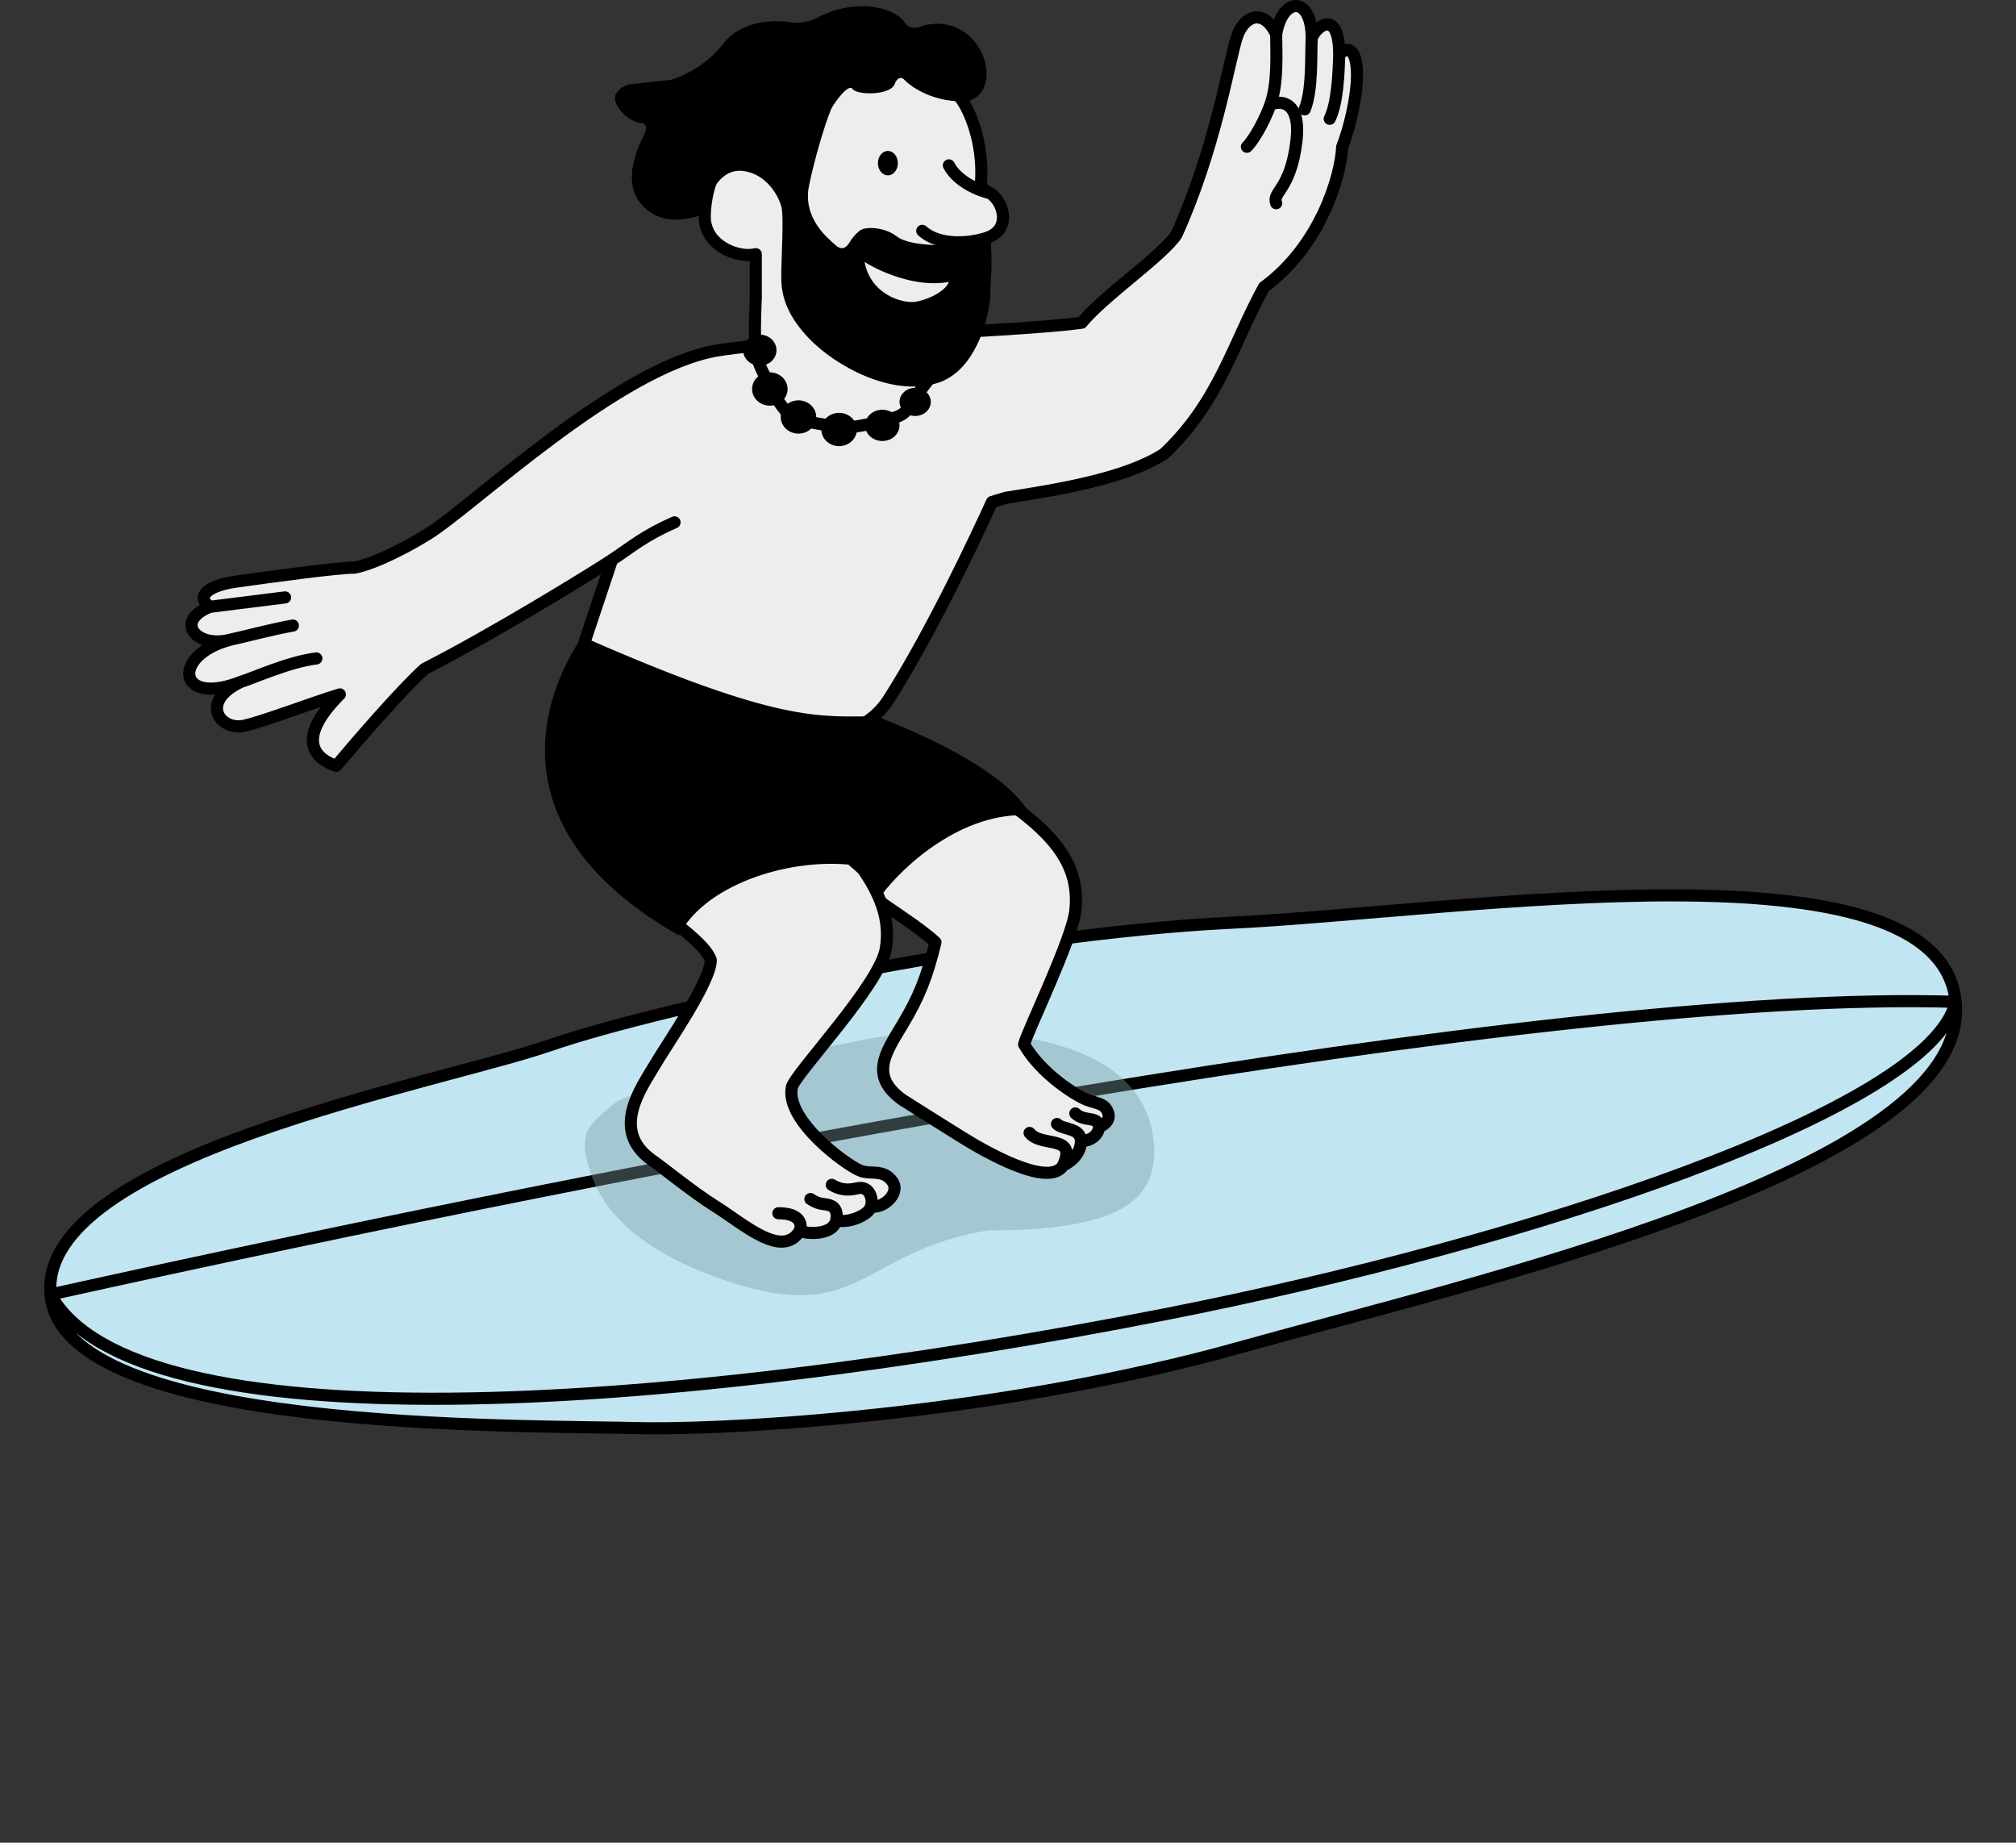
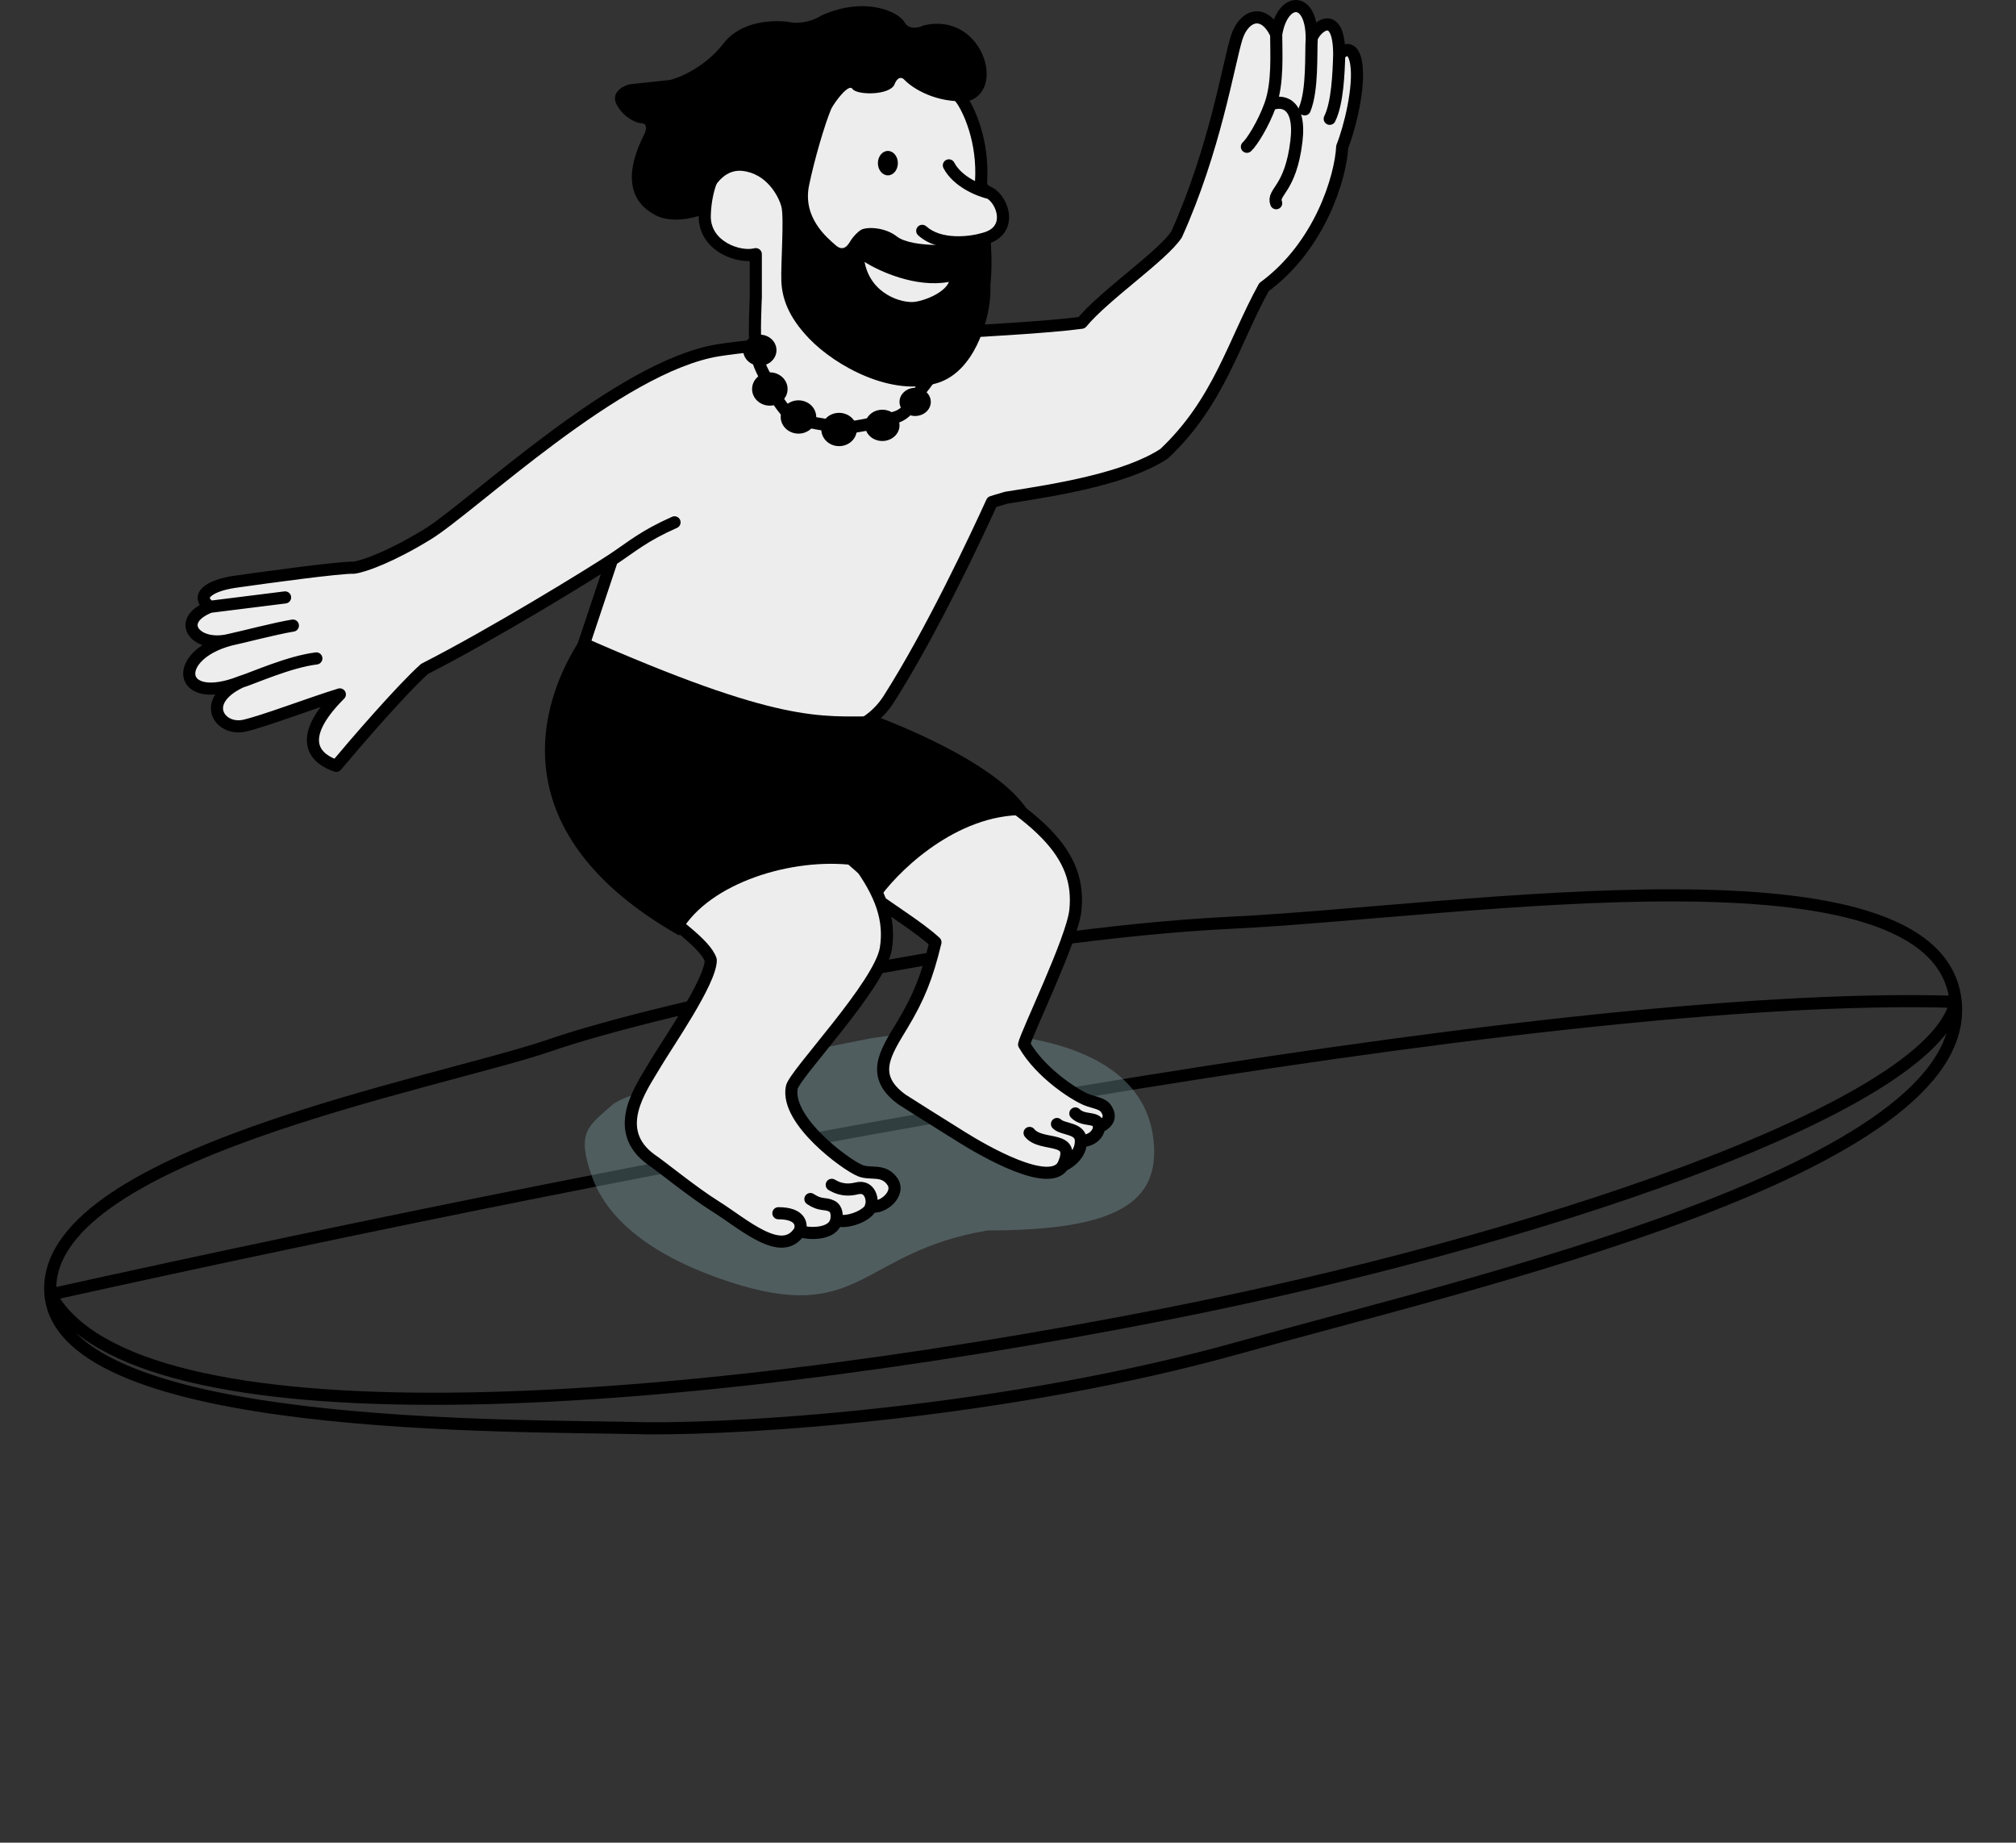
<svg xmlns="http://www.w3.org/2000/svg" width="499" height="456" viewBox="0 0 499 456" fill="none">
  <rect x="0" y="0" width="499" height="456" fill="#333333" stroke="none" />
-   <path d="M307.024 333.422C363.884 317.462 488.207 289.36 484.073 247.924C479.938 206.488 361.506 225.619 304.786 228.344C248.065 231.07 163.683 249.14 136.155 258.661C108.628 268.183 9.508 286.063 12.498 320.348C15.488 354.633 128.266 352.623 160.057 353.458C185.913 353.692 250.165 349.381 307.024 333.422Z" fill="#C2E5F2" />
  <path d="M484.073 247.924C488.207 289.36 363.884 317.462 307.024 333.422C250.165 349.381 185.913 353.692 160.057 353.458C128.266 352.623 15.488 354.633 12.498 320.348M484.073 247.924C479.938 206.488 361.506 225.619 304.786 228.344C248.065 231.07 163.683 249.14 136.155 258.661C108.628 268.183 9.508 286.063 12.498 320.348M484.073 247.924C477.978 274.56 377.394 307.749 288.507 325.216C163.643 349.752 33.31 358.091 12.498 320.348M484.073 247.924C381.867 244.744 162.778 287.087 12.498 320.348" stroke="black" stroke-width="3" />
  <g style="mix-blend-mode:darken">
    <path d="M146.582 291.309C142.571 280.135 145.509 278.774 151.596 273.402C157.683 268.03 215.703 256.927 215.703 256.927C237.789 253.465 282.676 253.704 285.541 282.355C287.051 297.453 276.679 304.496 244.446 304.496C212.572 309.869 213.288 328.134 179.981 317.031C162.432 311.182 150.593 302.483 146.582 291.309Z" fill="#7C9BA0" fill-opacity="0.4" />
  </g>
  <path d="M223.312 272.128C215.157 266.245 219.198 260.511 223.312 253.678C227.427 246.845 229.484 241.72 231.541 233.179C222.627 224.979 202.162 216.068 201.368 203.113C209.315 200.934 218.45 184.596 228.488 186.165C257.906 201.648 267.636 211.376 266.172 225.321C265.426 232.43 253.988 255.847 253.486 258.461C257.6 265.636 266.157 271.024 268.916 272.128C270.755 272.864 272.808 273.017 273.716 274.289C274.624 275.56 275.199 277.488 272.001 278.961C272.001 280.363 270.487 282.378 267.544 282.378C267.544 283.114 267.513 286.255 263.098 288.464C259.596 294.071 243.638 284.889 238.035 281.385C233.553 278.582 225.135 273.325 223.312 272.128Z" fill="#EDEDED" />
  <path d="M263.098 288.464C259.596 294.071 243.638 284.889 238.035 281.385C233.553 278.582 225.135 273.325 223.312 272.128C215.157 266.245 219.198 260.511 223.312 253.678C227.427 246.845 229.484 241.72 231.541 233.179C222.627 224.979 202.162 216.068 201.368 203.113C209.315 200.934 218.45 184.596 228.488 186.165C257.906 201.648 267.636 211.376 266.172 225.321C265.426 232.43 253.988 255.847 253.486 258.461C257.6 265.636 266.157 271.024 268.916 272.128C270.755 272.864 272.808 273.017 273.716 274.289C274.624 275.56 275.199 277.488 272.001 278.961M263.098 288.464C267.513 286.255 267.544 283.114 267.544 282.378M263.098 288.464C266.777 280.684 257.788 284.046 254.844 280.365M267.544 282.378C270.487 282.378 272.001 280.363 272.001 278.961M267.544 282.378C267.544 279.039 263.098 279.628 261.627 278.156M272.001 278.961C272.001 276.022 268.38 277.753 266.172 275.544" stroke="black" stroke-width="3" stroke-linecap="round" stroke-linejoin="round" />
  <path d="M161.246 287.013C150.991 279.64 158.82 269.106 161.962 263.734C165.104 258.362 175.929 242.961 175.929 237.589C173.422 229.71 144.05 216.311 142.98 198.91C152.972 196.179 170.471 180.469 183.092 182.435C210.311 208.938 221.511 220.583 219.264 234.724C217.832 243.742 196.616 265.829 195.985 269.106C194.399 277.343 209.45 288.316 212.919 289.7C215.561 290.754 218.614 289.22 220.845 292.334C223.075 295.449 218.203 299.361 215.561 298.483C215.561 300.239 210.498 302.874 206.976 301.996C206.271 305.509 200.371 305.509 197.949 304.631C193.546 311.657 184.049 302.874 177.004 298.483C171.368 294.969 163.537 288.513 161.246 287.013Z" fill="#EDEDED" />
  <path d="M197.949 304.631C193.546 311.657 184.049 302.874 177.004 298.483C171.368 294.969 163.537 288.513 161.246 287.013C150.991 279.64 158.82 269.106 161.962 263.734C165.104 258.362 175.929 242.961 175.929 237.589C173.422 229.71 144.05 216.311 142.98 198.91C152.972 196.179 170.471 180.469 183.092 182.435C210.311 208.938 221.511 220.583 219.264 234.724C217.832 243.742 196.616 265.829 195.985 269.106C194.399 277.343 209.45 288.316 212.919 289.7C215.561 290.754 218.614 289.22 220.845 292.334C223.075 295.449 218.203 299.361 215.561 298.483M197.949 304.631C200.371 305.509 206.271 305.509 206.976 301.996M197.949 304.631C198.536 303.167 198.301 300.239 192.665 300.239M206.976 301.996C210.498 302.874 215.561 300.239 215.561 298.483M206.976 301.996C207.196 301.118 207.283 299.185 205.874 298.483C204.113 297.604 203.233 298.483 200.591 296.726M215.561 298.483C216.148 297.312 215.561 293.213 212.039 294.091C208.516 294.969 206.461 293.506 205.874 293.213" stroke="black" stroke-width="3" stroke-linecap="round" stroke-linejoin="round" />
  <path d="M291.213 58.04C287.611 63.435 273.338 73.062 267.734 79.866C251.379 82.134 197.567 83.533 177.797 86.684C153.086 90.624 116.917 125.418 105.814 132.222C96.932 137.666 90.22 140.131 87.593 140.489C84.251 140.37 66.197 142.827 58.175 143.973C51.982 144.857 48.111 147.456 51.982 150.166C43.079 153.65 48.498 160.537 57.018 158.295C42.307 162.166 43.853 174.939 59.604 168.746C49.289 173.617 54.42 180.954 60.506 179.584C65.281 178.51 76.668 174.135 84.118 171.843C72.657 183.303 78.466 187.973 83.242 189.525C88.136 183.675 99.358 170.687 105.088 165.53C121.993 156.934 146.34 141.947 151.476 138.553L144.504 159.456L164.132 174.198C180.606 181.122 209.388 189.622 219.989 173.004C230.59 156.386 241.623 132.794 245.532 124.231C245.89 124.112 247.108 123.73 249.113 123.157C262.176 121.135 278.909 118.353 288.145 112.284C301.752 99.477 305.32 84.701 312.857 71.061C326.897 60.747 331.867 43.604 332.225 36.322C334.135 31.546 336.567 21.578 335.708 15.848C335.22 12.594 333.774 11.203 331.481 13.525C331.481 1.913 325.647 6.558 324.677 9.461C324.677 -1.184 317.392 -0.797 315.881 8.493C312.857 1.913 307.792 3.731 306.053 9.461C304.023 16.146 300.668 37.125 291.213 58.04Z" fill="#EDEDED" />
  <path d="M315.881 8.493C312.857 1.913 307.792 3.731 306.053 9.461C304.023 16.146 300.668 37.125 291.213 58.04C287.611 63.435 273.338 73.062 267.734 79.866C251.379 82.134 197.567 83.533 177.797 86.684C153.086 90.624 116.917 125.418 105.814 132.222C96.932 137.666 90.22 140.131 87.593 140.489C84.251 140.37 66.197 142.827 58.175 143.973C51.982 144.857 48.111 147.456 51.982 150.166M315.881 8.493C317.392 -0.797 324.677 -1.184 324.677 9.461M315.881 8.493C315.881 13.138 316.382 20.483 314.438 25.912M324.677 9.461C324.439 13.281 324.945 22.203 322.939 27.073M324.677 9.461C325.647 6.558 331.481 1.913 331.481 13.525M151.476 138.553L144.504 159.456L164.132 174.198C180.606 181.122 209.388 189.622 219.989 173.004C230.59 156.386 241.623 132.794 245.532 124.231C245.89 124.112 247.108 123.73 249.113 123.157C262.176 121.135 278.909 118.353 288.145 112.284C301.752 99.477 305.32 84.701 312.857 71.061C326.897 60.747 331.867 43.604 332.225 36.322C334.136 31.546 336.567 21.578 335.708 15.848C335.22 12.594 333.774 11.203 331.481 13.525M151.476 138.553C146.34 141.947 121.993 156.934 105.088 165.53C99.358 170.687 88.136 183.675 83.242 189.525C78.466 187.973 72.657 183.303 84.118 171.843C76.668 174.135 65.281 178.51 60.506 179.584C54.42 180.954 49.289 173.617 59.604 168.746M151.476 138.553C156.611 135.16 159.224 132.702 166.959 129.263M59.604 168.746C43.853 174.939 42.307 162.166 57.018 158.295M59.604 168.746C62.707 167.791 71.427 163.799 78.303 162.94M57.018 158.295C59.883 157.698 67.852 155.585 72.497 154.811M57.018 158.295C48.498 160.537 43.079 153.65 51.982 150.166M308.632 36.322C309.841 35.247 312.721 30.706 314.438 25.912M314.438 25.912C317.065 24.684 322.042 25.148 320.895 34.889C319.461 47.066 314.807 47.424 315.881 50.289M51.982 150.166L70.562 147.844M331.481 13.525C331.352 18.041 331.067 25.525 329.132 29.396" stroke="black" stroke-width="3" stroke-linecap="round" stroke-linejoin="round" />
  <path d="M168.073 231.502C123.664 206.288 132.995 173.996 144.097 157.522C193.257 179.198 202.934 177.263 216.887 177.263C231.984 183.069 249.944 192.034 255.102 201.776C238.197 200.63 223.466 214.43 218.213 221.474C217.139 220.399 213.987 217.391 209.976 213.953C194.218 212.52 174.162 219.325 168.073 231.502Z" fill="black" />
  <path d="M242.829 45.043C243.488 34.936 239.808 27.099 237.885 24.445C217.012 -0.384 190.004 24.17 179.11 39.55C177.645 40.923 174.661 45.593 174.441 53.283C174.221 60.973 182.955 63.994 187.075 62.896V73.607C187.075 73.607 186.599 82.838 187.073 86.683C187.547 90.529 189.56 93.265 190.918 96.022C192.277 98.778 192.817 99.686 194.764 102.064C196.711 104.442 203.769 104.827 206.79 105.651C209.811 106.475 217.543 104.427 221.498 103.328C225.453 102.23 226.533 97.944 228.273 96.022C232.484 90.895 238.599 78.77 241.456 76.354C244.312 73.937 244.111 63.811 243.653 59.05C250.794 57.128 248.322 49.712 245.026 47.79C244.085 47.24 242.829 47.021 242.829 45.043Z" fill="#EDEDED" />
  <path d="M237.885 24.445L239.1 23.565L239.068 23.521L239.033 23.479L237.885 24.445ZM242.829 45.043L241.332 44.946L241.329 44.994V45.043H242.829ZM243.653 59.05L243.263 57.602L243.239 57.609L243.215 57.616L243.653 59.05ZM228.273 96.022L229.385 97.028L229.409 97.001L229.432 96.974L228.273 96.022ZM221.498 103.328L221.9 104.773L221.9 104.773L221.498 103.328ZM206.79 105.651L206.395 107.098L206.395 107.098L206.79 105.651ZM194.764 102.064L195.924 101.114L195.924 101.114L194.764 102.064ZM190.918 96.022L189.573 96.685L189.573 96.685L190.918 96.022ZM187.075 73.607L188.573 73.684L188.575 73.646V73.607H187.075ZM187.075 62.896H188.575C188.575 62.43 188.358 61.99 187.989 61.706C187.619 61.422 187.139 61.326 186.688 61.446L187.075 62.896ZM174.441 53.283L175.94 53.326L174.441 53.283ZM179.11 39.55L180.136 40.645L180.246 40.541L180.334 40.417L179.11 39.55ZM236.192 40.225C235.806 39.492 234.899 39.21 234.166 39.596C233.433 39.982 233.151 40.889 233.537 41.622L234.864 40.923L236.192 40.225ZM229.276 56.013C228.66 55.459 227.712 55.509 227.158 56.124C226.604 56.74 226.653 57.689 227.269 58.243L228.273 57.128L229.276 56.013ZM237.885 24.445L236.67 25.324C238.405 27.72 241.967 35.216 241.332 44.946L242.829 45.043L244.326 45.141C245.01 34.657 241.21 26.479 239.1 23.565L237.885 24.445ZM242.829 45.043H241.329C241.329 46.416 241.795 47.401 242.597 48.09C242.948 48.391 243.318 48.596 243.599 48.741C243.937 48.914 244.077 48.973 244.27 49.086L245.026 47.79L245.782 46.494C245.505 46.332 245.135 46.157 244.972 46.073C244.753 45.961 244.633 45.884 244.552 45.814C244.487 45.758 244.449 45.708 244.417 45.636C244.382 45.554 244.329 45.379 244.329 45.043H242.829ZM245.026 47.79L244.27 49.086C245.445 49.771 246.645 51.628 246.756 53.508C246.808 54.396 246.611 55.205 246.129 55.871C245.649 56.533 244.788 57.191 243.263 57.602L243.653 59.05L244.043 60.499C246.088 59.948 247.596 58.959 248.559 57.63C249.518 56.305 249.836 54.779 249.751 53.332C249.587 50.544 247.903 47.731 245.782 46.494L245.026 47.79ZM243.653 59.05L242.16 59.194C242.383 61.516 242.543 65.149 242.301 68.472C242.18 70.136 241.962 71.669 241.622 72.901C241.268 74.188 240.845 74.906 240.487 75.209L241.456 76.354L242.425 77.499C243.495 76.593 244.118 75.139 244.515 73.698C244.927 72.203 245.165 70.454 245.293 68.69C245.55 65.155 245.381 61.346 245.146 58.907L243.653 59.05ZM241.456 76.354L240.487 75.209C239.59 75.968 238.566 77.352 237.536 78.892C236.474 80.48 235.294 82.41 234.09 84.393C231.647 88.417 229.133 92.611 227.114 95.07L228.273 96.022L229.432 96.974C231.623 94.306 234.273 89.874 236.655 85.95C237.863 83.959 239.01 82.084 240.03 80.559C241.082 78.986 241.894 77.948 242.425 77.499L241.456 76.354ZM228.273 96.022L227.16 95.015C226.612 95.621 226.151 96.371 225.745 97.056C225.316 97.783 224.931 98.468 224.475 99.142C223.579 100.464 222.577 101.472 221.097 101.883L221.498 103.328L221.9 104.773C224.375 104.086 225.89 102.402 226.958 100.825C227.483 100.051 227.942 99.235 228.328 98.584C228.738 97.89 229.064 97.383 229.385 97.028L228.273 96.022ZM221.498 103.328L221.097 101.883C219.124 102.431 216.251 103.204 213.507 103.738C212.135 104.005 210.824 104.207 209.691 104.294C208.525 104.384 207.685 104.34 207.185 104.203L206.79 105.651L206.395 107.098C207.406 107.373 208.665 107.382 209.922 107.285C211.213 107.186 212.648 106.962 214.081 106.683C216.948 106.124 219.917 105.324 221.9 104.773L221.498 103.328ZM206.79 105.651L207.185 104.203C206.345 103.974 205.262 103.784 204.161 103.598C203.029 103.406 201.838 103.212 200.68 102.971C199.519 102.73 198.453 102.453 197.585 102.114C196.685 101.763 196.167 101.41 195.924 101.114L194.764 102.064L193.603 103.014C194.334 103.907 195.428 104.493 196.494 104.909C197.591 105.337 198.844 105.654 200.068 105.909C201.296 106.164 202.557 106.369 203.66 106.556C204.793 106.748 205.724 106.915 206.395 107.098L206.79 105.651ZM194.764 102.064L195.924 101.114C194.061 98.838 193.581 98.03 192.264 95.359L190.918 96.022L189.573 96.685C190.974 99.526 191.572 100.534 193.603 103.014L194.764 102.064ZM190.918 96.022L192.264 95.359C190.766 92.321 188.995 90.009 188.562 86.5L187.073 86.683L185.585 86.867C186.1 91.048 188.353 94.209 189.573 96.685L190.918 96.022ZM187.073 86.683L188.562 86.5C188.34 84.702 188.336 81.539 188.396 78.736C188.425 77.353 188.47 76.089 188.507 75.17C188.525 74.71 188.542 74.338 188.554 74.081C188.56 73.952 188.564 73.853 188.568 73.785C188.569 73.752 188.571 73.726 188.572 73.709C188.572 73.701 188.572 73.694 188.573 73.69C188.573 73.688 188.573 73.686 188.573 73.686C188.573 73.685 188.573 73.685 188.573 73.684C188.573 73.684 188.573 73.684 188.573 73.684C188.573 73.684 188.573 73.684 187.075 73.607C185.577 73.53 185.577 73.53 185.577 73.53C185.577 73.53 185.577 73.53 185.577 73.531C185.577 73.531 185.577 73.531 185.577 73.532C185.577 73.533 185.577 73.535 185.576 73.537C185.576 73.542 185.576 73.549 185.575 73.558C185.574 73.576 185.573 73.603 185.571 73.638C185.568 73.708 185.563 73.81 185.557 73.942C185.545 74.204 185.528 74.583 185.509 75.049C185.472 75.981 185.427 77.265 185.397 78.671C185.337 81.445 185.332 84.82 185.585 86.867L187.073 86.683ZM187.075 73.607H188.575V62.896H187.075H185.575V73.607H187.075ZM187.075 62.896L186.688 61.446C185.097 61.871 182.297 61.514 179.894 60.094C177.567 58.718 175.85 56.494 175.94 53.326L174.441 53.283L172.941 53.24C172.812 57.762 175.352 60.894 178.367 62.676C181.307 64.414 184.933 65.019 187.461 64.345L187.075 62.896ZM174.441 53.283L175.94 53.326C176.15 45.97 179.007 41.703 180.136 40.645L179.11 39.55L178.084 38.456C176.284 40.144 173.171 45.215 172.941 53.24L174.441 53.283ZM179.11 39.55L180.334 40.417C185.702 32.839 194.992 23.085 205.385 18.28C210.559 15.888 215.921 14.761 221.179 15.646C226.411 16.528 231.71 19.43 236.737 25.41L237.885 24.445L239.033 23.479C233.624 17.044 227.719 13.706 221.677 12.688C215.659 11.675 209.675 12.992 204.126 15.557C193.073 20.668 183.413 30.881 177.886 38.683L179.11 39.55ZM245.026 47.79L245.352 46.325C244.254 46.082 242.407 45.462 240.59 44.416C238.763 43.365 237.107 41.964 236.192 40.225L234.864 40.923L233.537 41.622C234.819 44.058 237.008 45.816 239.094 47.016C241.191 48.223 243.326 48.949 244.701 49.254L245.026 47.79ZM243.653 59.05L243.215 57.616C241.706 58.077 239.128 58.556 236.433 58.451C233.72 58.346 231.105 57.659 229.276 56.013L228.273 57.128L227.269 58.243C229.835 60.552 233.262 61.33 236.317 61.449C239.389 61.568 242.304 61.031 244.091 60.485L243.653 59.05Z" fill="black" />
  <ellipse cx="188.072" cy="86.66" rx="4.12" ry="3.845" fill="black" />
  <ellipse cx="190.55" cy="96.27" rx="4.394" ry="4.12" fill="black" />
  <ellipse cx="197.636" cy="103.19" rx="4.394" ry="4.12" fill="black" />
  <ellipse cx="207.691" cy="106.286" rx="4.394" ry="4.12" fill="black" />
  <ellipse cx="218.39" cy="105.264" rx="4.258" ry="3.871" fill="black" />
  <ellipse cx="226.519" cy="99.459" rx="3.871" ry="3.484" fill="black" />
  <ellipse cx="219.768" cy="40.375" rx="2.472" ry="3.021" fill="black" />
  <path d="M210.973 21.973C210.094 20.655 206.762 24.994 205.755 26.917C204.107 30.853 201.58 39.496 200.262 45.868C198.614 53.833 204.657 58.776 206.854 60.699C209.051 62.621 210.15 60.15 210.699 59.325C211.248 58.502 212.347 57.311 213.171 56.854C214.544 56.121 218.938 56.152 221.96 58.502C225.915 61.578 238.439 60.699 244.206 59.875C244.206 59.875 245.58 68.481 245.03 74.157C244.481 79.833 241.13 91.899 232.122 94.756C220.861 98.326 206.854 90.636 200.262 83.769C194.989 78.276 193.549 73.607 193.396 69.488C193.243 65.368 194.128 53.741 193.396 51.086C192.663 48.431 189.716 42.956 183.783 42.297C177.851 41.638 174.903 49.163 174.17 53.008C171.698 54.016 165.766 55.425 161.811 53.008C152.473 47.79 157.691 36.804 159.339 33.508C160.657 30.872 159.339 30.396 158.515 30.487C157.325 30.304 154.505 29.169 152.747 26.093C150.989 23.017 154.029 21.332 155.768 20.874L165.931 19.776C168.494 19.135 174.719 16.425 179.114 10.712C183.508 4.999 191.931 4.853 195.593 5.494C196.875 5.769 200.207 5.823 203.283 3.846C214.269 -1.098 222.509 3.022 223.882 5.494C224.981 7.471 227.452 6.867 228.551 6.318C242.833 2.747 249.15 21.973 239.812 24.994C231.682 25.653 225.805 21.79 223.882 19.776C223.424 19.226 222.289 18.677 221.41 20.874C220.311 23.621 212.072 23.621 210.973 21.973Z" fill="black" />
  <path d="M234.873 69.762C226.743 71.3 217.57 67.107 213.999 64.819C215.537 72.948 223.364 75.075 226.359 74.706C229.353 74.337 233.994 72.179 234.873 69.762Z" fill="#EDEDED" />
</svg>